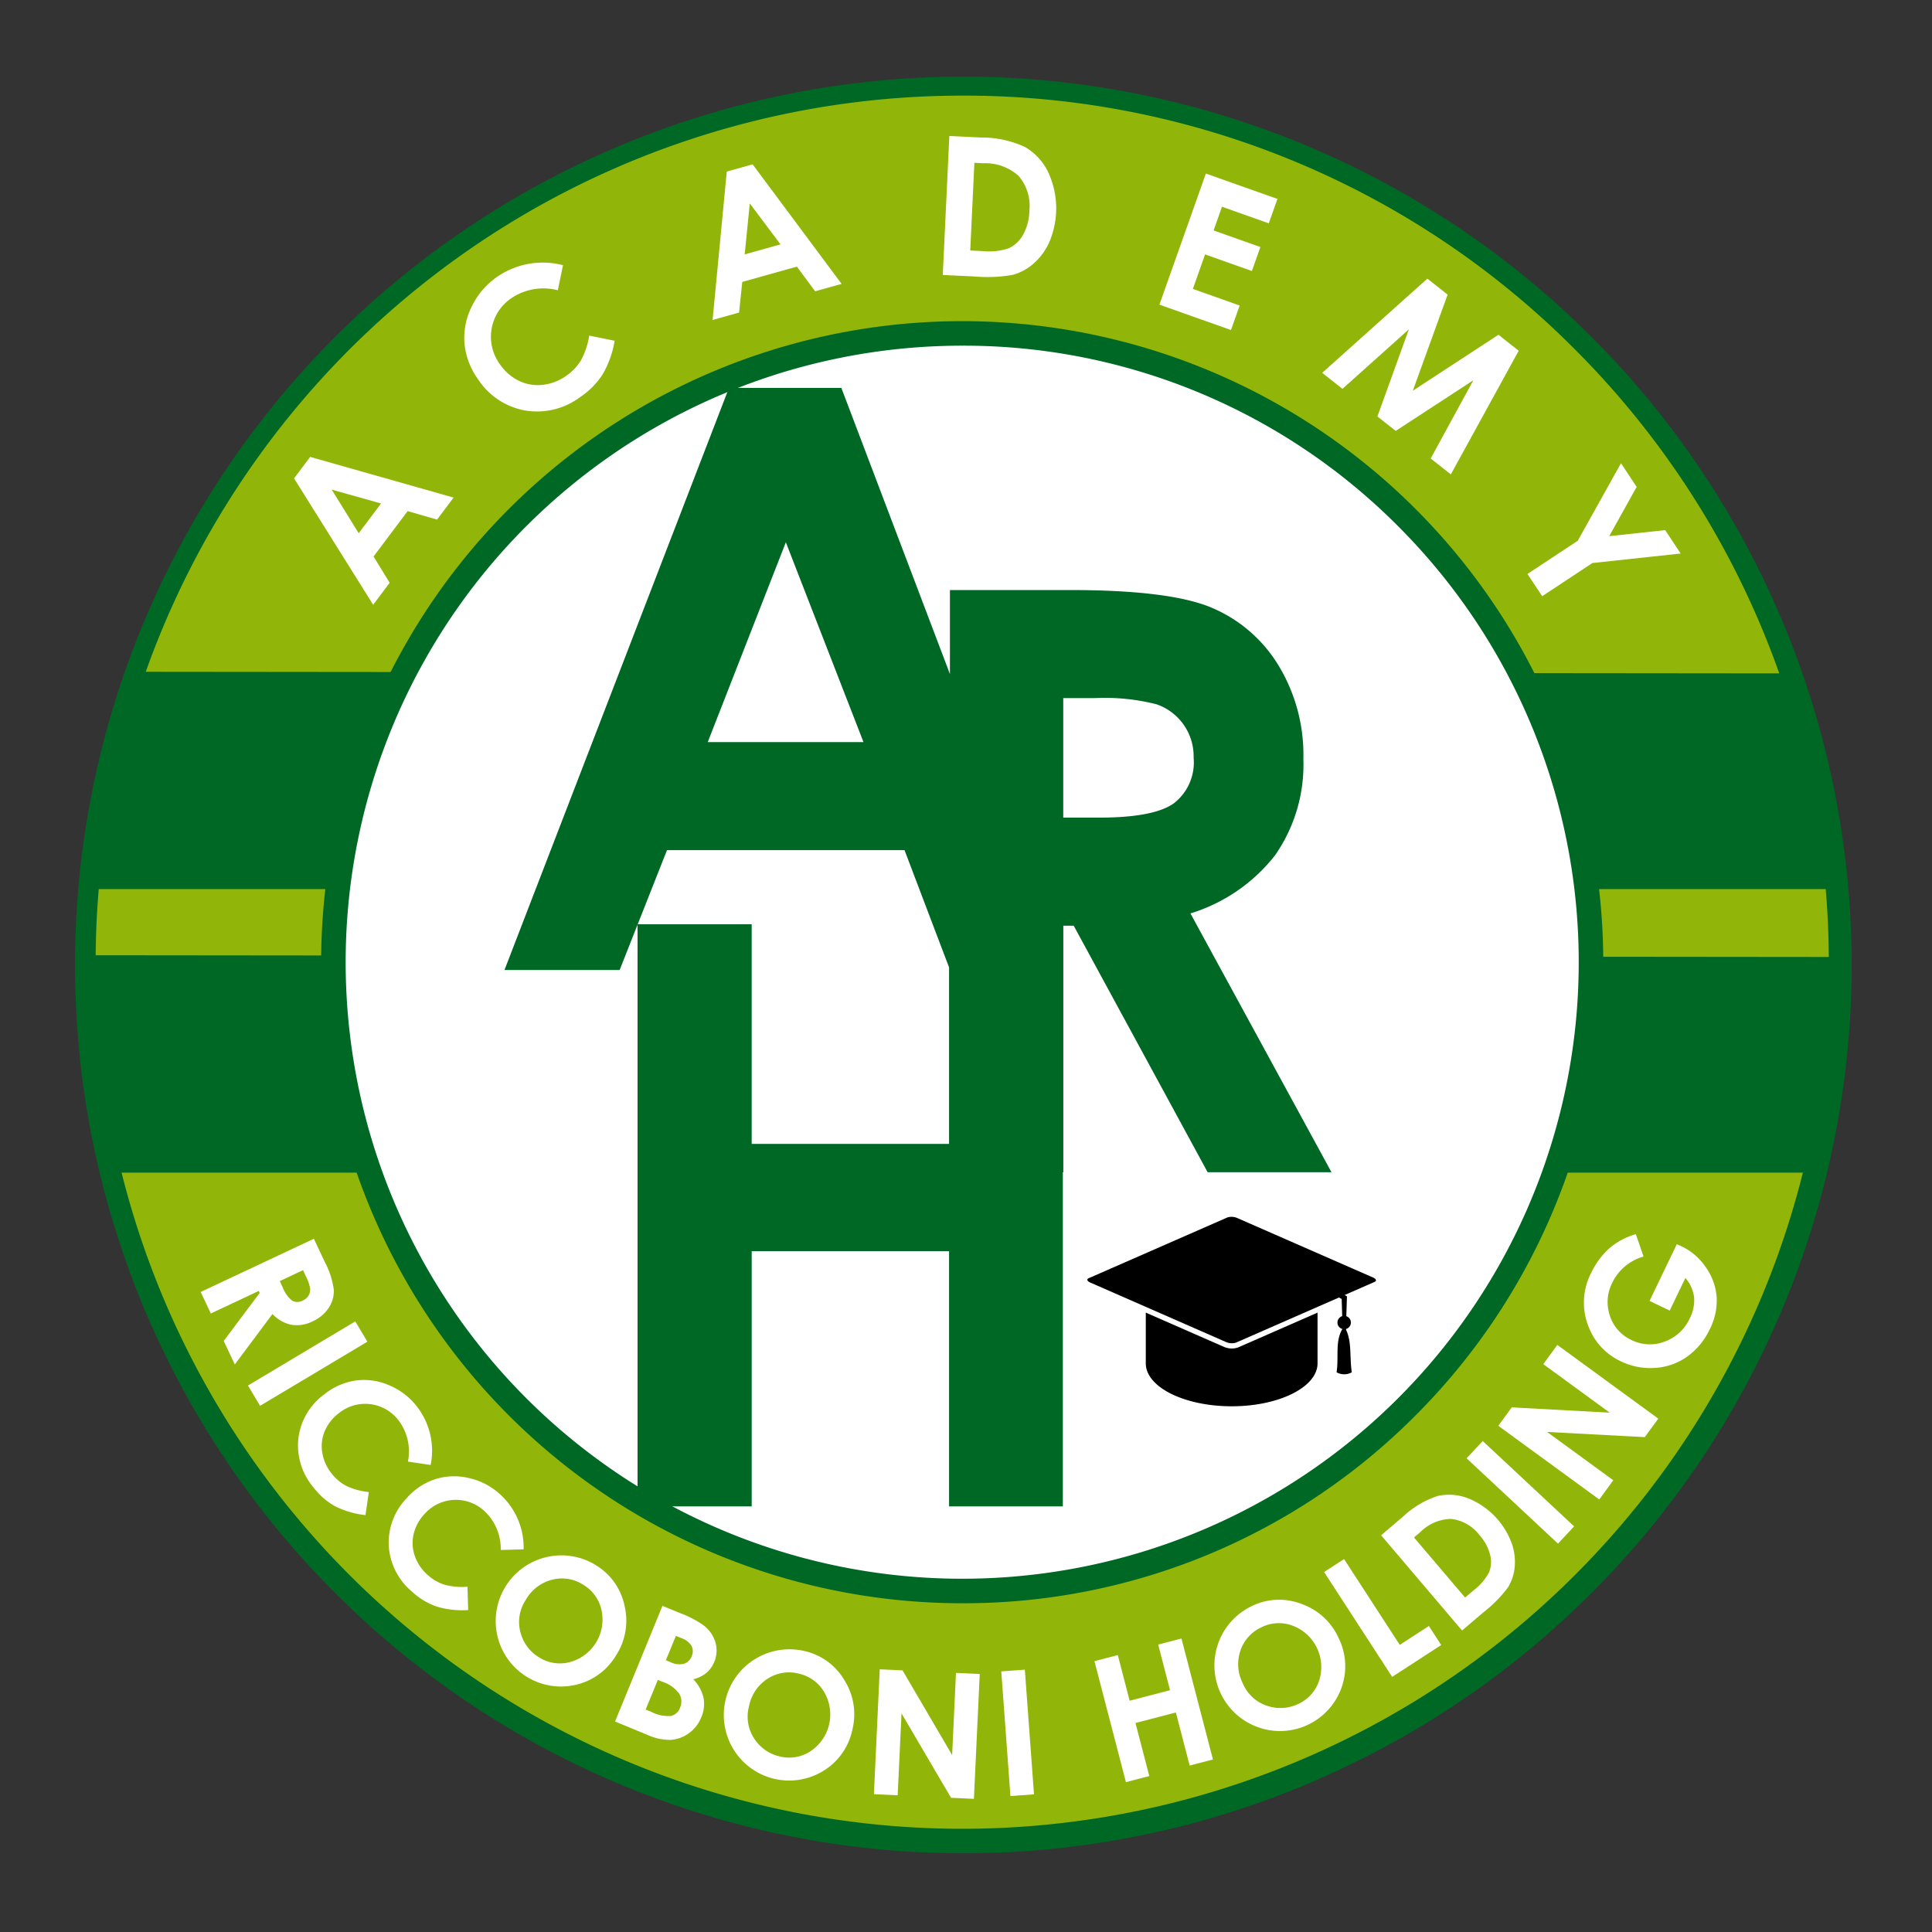
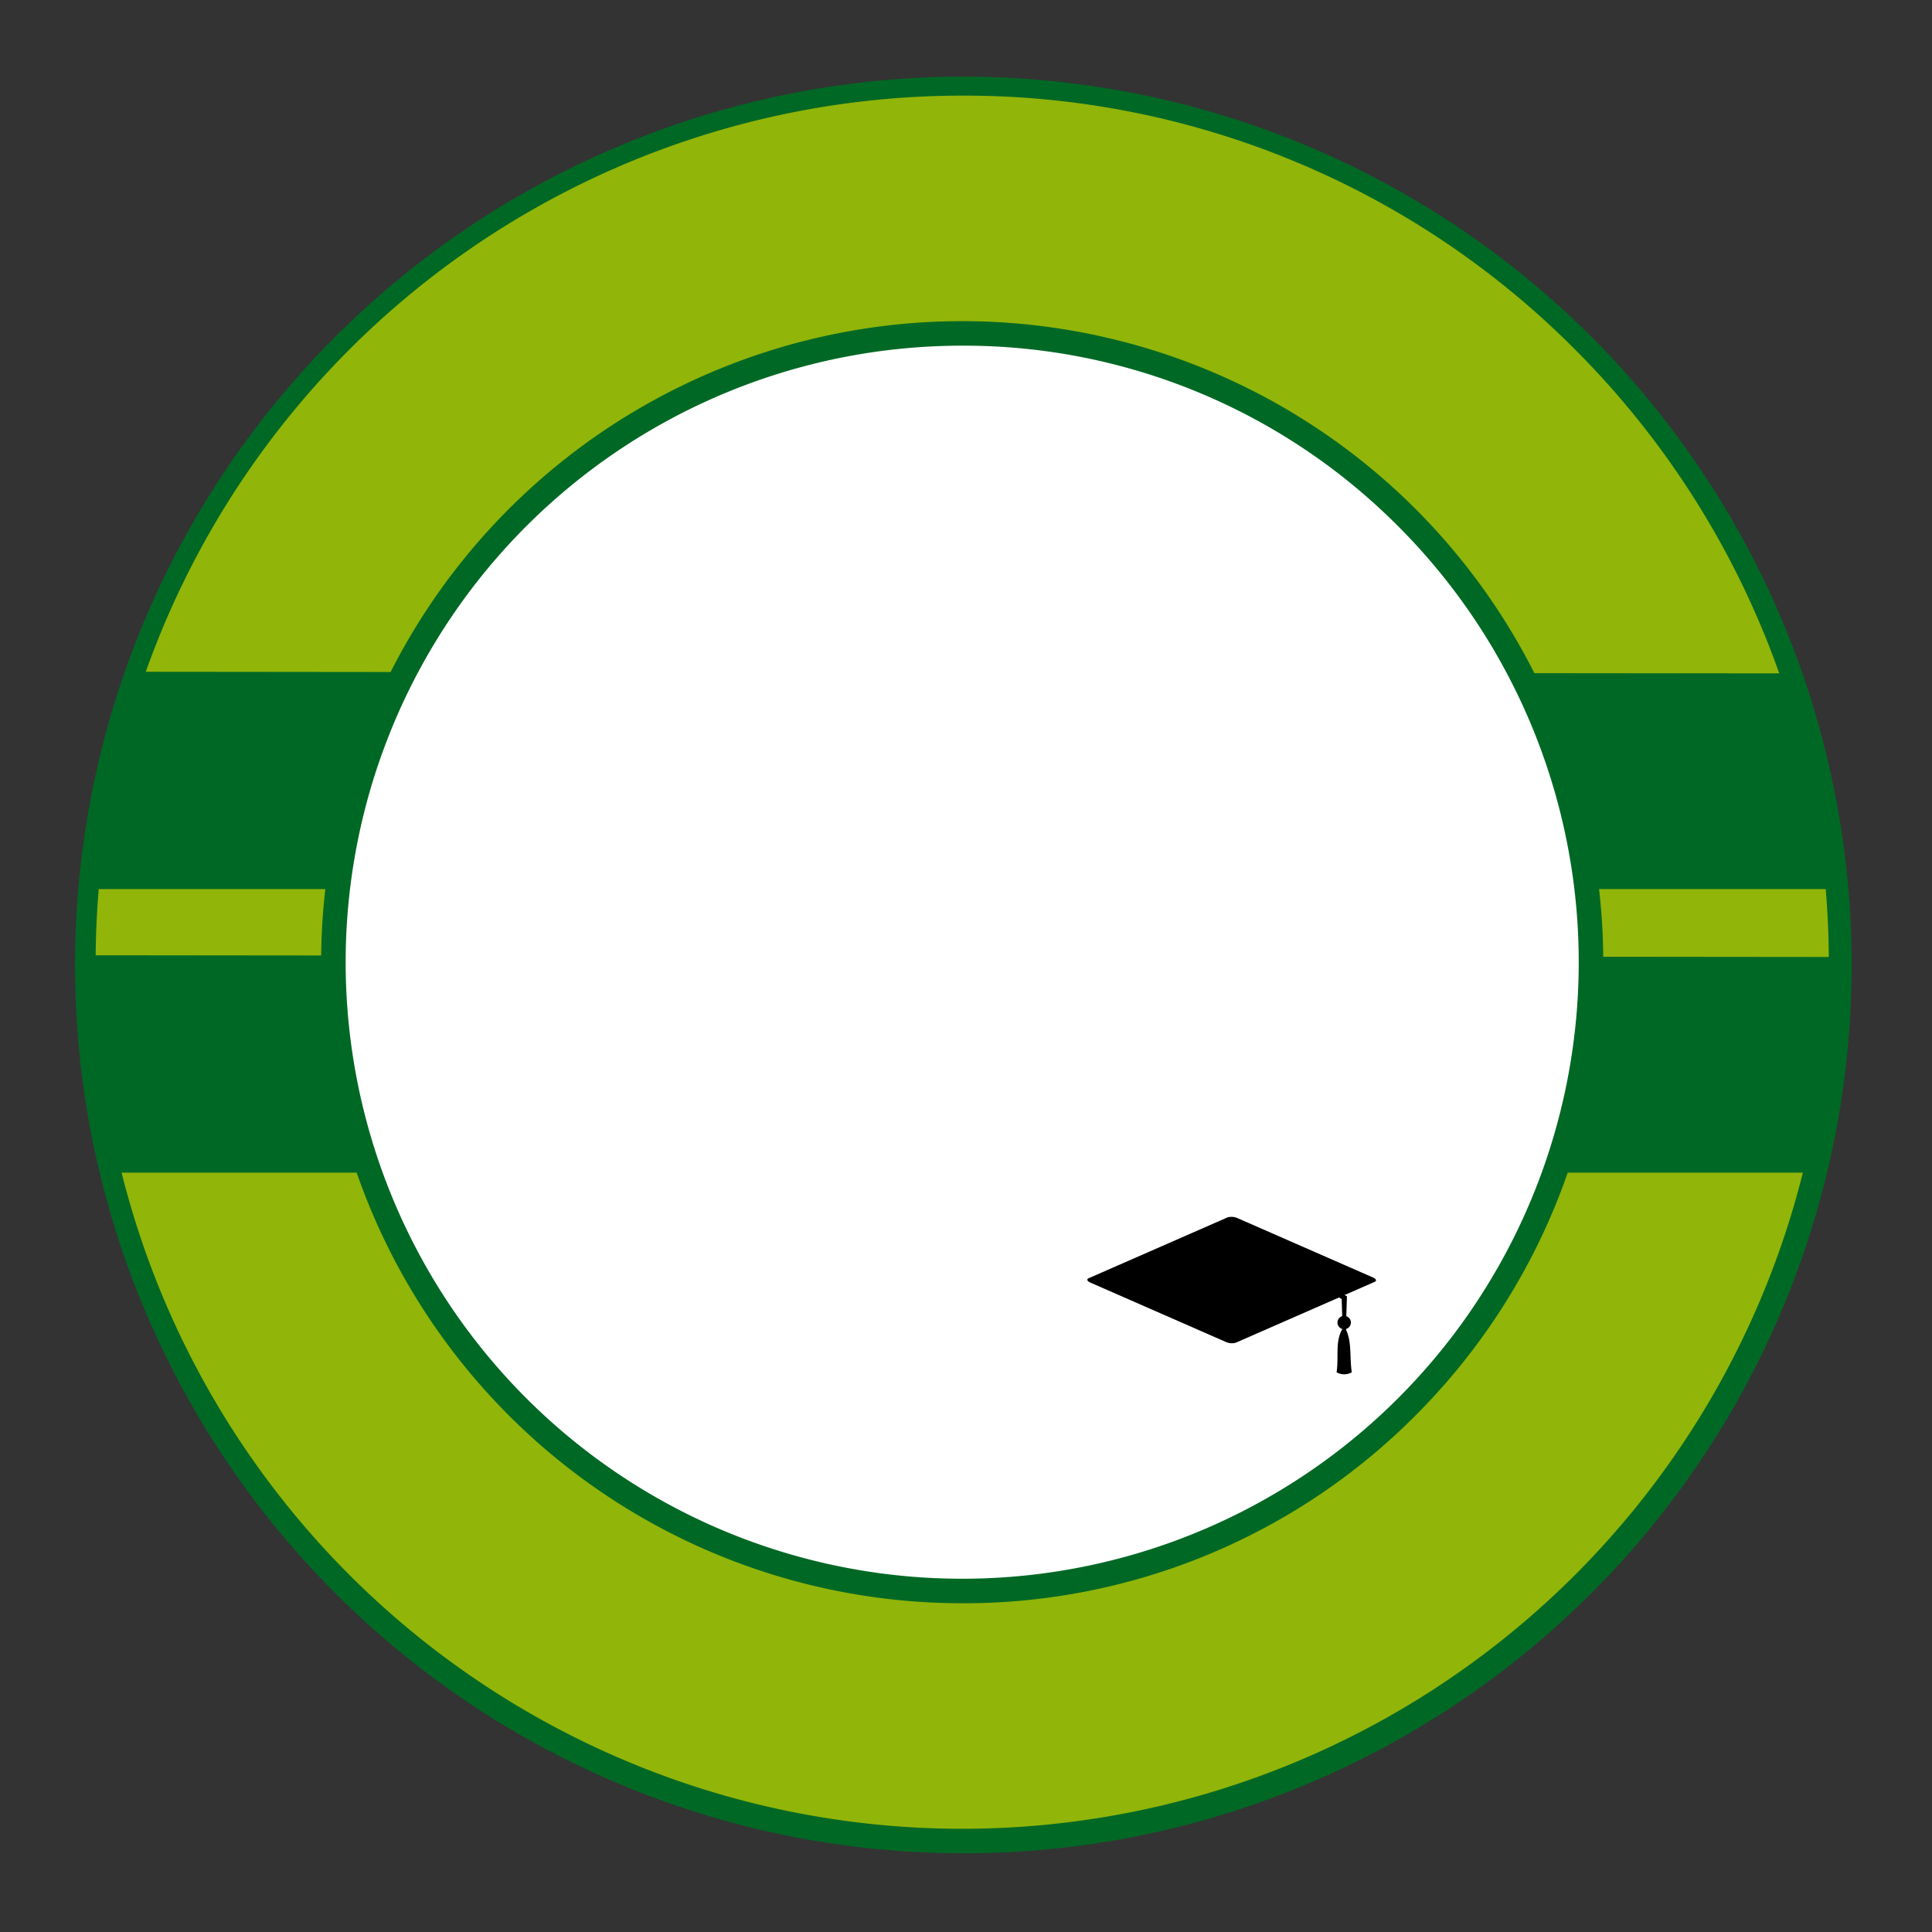
<svg xmlns="http://www.w3.org/2000/svg" width="163" height="163" viewBox="0 0 163 163">
  <rect x="0" y="0" width="163" height="163" fill="#333333" stroke="none" />
  <g id="riccoboni-academy-logo" transform="translate(19147 -3411)">
    <rect id="Rettangolo_1210" data-name="Rettangolo 1210" width="163" height="163" transform="translate(-19147 3411)" fill="none" />
    <g id="Raggruppa_1229" data-name="Raggruppa 1229" transform="translate(-20483.252 3324.149)">
      <circle id="Ellisse_1923" data-name="Ellisse 1923" cx="74.05" cy="74.05" r="74.05" transform="translate(1343.382 93.981)" fill="#91b508" />
      <path id="Tracciato_4626" data-name="Tracciato 4626" d="M1417.432,243.211A74.946,74.946,0,1,1,1446.7,237.3,74.711,74.711,0,0,1,1417.432,243.211Zm0-148.291a73.112,73.112,0,1,0,51.7,21.414A72.632,72.632,0,0,0,1417.432,94.92Z" transform="translate(0 -0.001)" fill="#006825" />
      <g id="Raggruppa_1225" data-name="Raggruppa 1225" transform="translate(1342.252 92.851)">
-         <path id="SVGID" d="M1417.432,243.211A74.946,74.946,0,1,1,1446.7,237.3,74.71,74.71,0,0,1,1417.432,243.211Z" transform="translate(-1342.252 -92.851)" fill="none" />
+         <path id="SVGID" d="M1417.432,243.211Z" transform="translate(-1342.252 -92.851)" fill="none" />
      </g>
      <g id="Raggruppa_1226" data-name="Raggruppa 1226" transform="translate(1343.286 143.527)">
        <path id="Tracciato_4627" data-name="Tracciato 4627" d="M1347.252,454.1a74.317,74.317,0,0,0,2.139,17.753H1493.4a74.323,74.323,0,0,0,2.139-17.753c0-.147,0-.294,0-.441l-148.285-.147C1347.254,453.707,1347.252,453.9,1347.252,454.1Z" transform="translate(-1347.252 -429.595)" fill="#006825" />
        <path id="Tracciato_4628" data-name="Tracciato 4628" d="M1492.421,338.013l-140.048-.138a73.784,73.784,0,0,0-3.891,18.336h147.783A73.784,73.784,0,0,0,1492.421,338.013Z" transform="translate(-1348.227 -337.875)" fill="#006825" />
      </g>
      <circle id="Ellisse_1924" data-name="Ellisse 1924" cx="52.648" cy="52.648" r="52.648" transform="translate(1364.784 115.383)" fill="#fff" />
      <path id="Tracciato_4629" data-name="Tracciato 4629" d="M1498.336,303.02a54.084,54.084,0,1,1,38.243-15.841A53.73,53.73,0,0,1,1498.336,303.02Zm0-106.1a52.016,52.016,0,1,0,36.78,15.235A51.675,51.675,0,0,0,1498.336,196.92Z" transform="translate(-80.904 -80.905)" fill="#006825" />
-       <path id="Tracciato_4630" data-name="Tracciato 4630" d="M1404.671,212.372l.906,1.924a7.033,7.033,0,0,1,.777,2.385,2.549,2.549,0,0,1-.43,1.52,3.175,3.175,0,0,1-1.359,1.138,2.919,2.919,0,0,1-1.785.289,3.025,3.025,0,0,1-1.6-.909l-3.18,4.257-.934-1.986,3.032-4.048-.078-.166-4.042,1.9-.855-1.817Zm-2.876,3.572.268.569a2.457,2.457,0,0,0,.789,1.086.945.945,0,0,0,.909-.029,1.019,1.019,0,0,0,.468-.418.989.989,0,0,0,.128-.589,3.624,3.624,0,0,0-.368-1.043l-.234-.5Zm6.37,3.4,1.023,1.711-9.055,5.41-1.022-1.711Zm6.362,12.112-1.919-.285a4.348,4.348,0,0,0-.788-3.473,3.533,3.533,0,0,0-5.027-.623,3.767,3.767,0,0,0-1.2,1.513,3.286,3.286,0,0,0-.216,1.812,3.767,3.767,0,0,0,.777,1.756,3.839,3.839,0,0,0,1.24,1.059,5.727,5.727,0,0,0,1.915.524l-.283,1.947a7.477,7.477,0,0,1-2.605-.769,6.032,6.032,0,0,1-1.807-1.6,5.462,5.462,0,0,1-1.245-4.134,5.4,5.4,0,0,1,2.189-3.693,5.47,5.47,0,0,1,2.65-1.161,5.3,5.3,0,0,1,2.812.4,5.764,5.764,0,0,1,2.349,1.8,6.079,6.079,0,0,1,1.155,4.928Zm7.849,7.118-1.939.053a4.349,4.349,0,0,0-1.378-3.285,3.533,3.533,0,0,0-5.059.258,3.765,3.765,0,0,0-.915,1.7,3.284,3.284,0,0,0,.1,1.823,3.762,3.762,0,0,0,1.07,1.594,3.834,3.834,0,0,0,1.4.828,5.724,5.724,0,0,0,1.977.184l.058,1.966a7.47,7.47,0,0,1-2.7-.306,6.03,6.03,0,0,1-2.057-1.263,5.463,5.463,0,0,1-1.943-3.856,5.4,5.4,0,0,1,1.516-4.017,5.471,5.471,0,0,1,2.408-1.6,5.307,5.307,0,0,1,2.838-.094,5.764,5.764,0,0,1,2.626,1.366,6.08,6.08,0,0,1,1.991,4.653Zm6.073,1.327a5.237,5.237,0,0,1,2.426,3.4,5.391,5.391,0,0,1-.7,4.208,5.331,5.331,0,0,1-3.4,2.493,5.507,5.507,0,0,1-6.619-4.131,5.542,5.542,0,0,1,8.3-5.969Zm-1.049,1.661a3.312,3.312,0,0,0-2.63-.425,3.545,3.545,0,0,0-2.207,1.68,3.372,3.372,0,0,0-.383,3.015,3.444,3.444,0,0,0,1.488,1.852,3.27,3.27,0,0,0,2.613.4,3.721,3.721,0,0,0,2.668-4.34A3.3,3.3,0,0,0,1427.4,241.564Zm2.681,11.537,4-9.758,1.534.63a8.581,8.581,0,0,1,1.882.974,2.826,2.826,0,0,1,1.041,1.435,2.451,2.451,0,0,1-.092,1.7,2.34,2.34,0,0,1-.651.915,2.786,2.786,0,0,1-1.116.538,3.3,3.3,0,0,1,.871,1.578,2.854,2.854,0,0,1-.2,1.651,2.984,2.984,0,0,1-1.04,1.325,2.932,2.932,0,0,1-1.511.562,4.549,4.549,0,0,1-1.99-.425Zm3.61-3.51-1.026,2.5.466.191a3.105,3.105,0,0,0,1.679.348,1.062,1.062,0,0,0,.751-.684,1.286,1.286,0,0,0-.064-1.189,2.82,2.82,0,0,0-1.42-1.009Zm1.524-3.715-.844,2.056.406.167a1.635,1.635,0,0,0,1.126.128,1.052,1.052,0,0,0,.648-.641.98.98,0,0,0-.015-.855,1.548,1.548,0,0,0-.842-.659Zm10.837,1.277a5.236,5.236,0,0,1,3.378,2.456,5.393,5.393,0,0,1,.667,4.214,5.333,5.333,0,0,1-2.439,3.442,5.506,5.506,0,0,1-7.587-1.822,5.542,5.542,0,0,1,5.981-8.29Zm-.469,1.908a3.311,3.311,0,0,0-2.629.43,3.545,3.545,0,0,0-1.562,2.292,3.372,3.372,0,0,0,.591,2.981,3.443,3.443,0,0,0,2,1.286,3.27,3.27,0,0,0,2.6-.45,3.721,3.721,0,0,0,1.155-4.961A3.3,3.3,0,0,0,1445.582,249.061Zm6.83-.365,1.924.09,4.184,7.144.324-6.933,2.005.094-.492,10.536-1.929-.09-4.179-7.122-.323,6.912-2.005-.094Zm10.254.177,1.988-.146.773,10.519-1.988.146Zm7.861-.863,1.97-.513,1,3.851,3.407-.887-1-3.851,1.964-.511,2.657,10.207-1.964.511-1.165-4.476-3.407.887,1.165,4.475-1.971.513Zm13.345-4.681a5.239,5.239,0,0,1,4.175-.129,5.394,5.394,0,0,1,3.109,2.922,5.331,5.331,0,0,1,.182,4.215,5.507,5.507,0,0,1-7.113,3.208,5.542,5.542,0,0,1-.352-10.216Zm.8,1.8a3.31,3.31,0,0,0-1.815,1.951,3.546,3.546,0,0,0,.17,2.769,3.374,3.374,0,0,0,2.294,1.994,3.441,3.441,0,0,0,2.368-.209,3.27,3.27,0,0,0,1.782-1.951,3.721,3.721,0,0,0-2.127-4.629A3.3,3.3,0,0,0,1484.669,245.123Zm5.231-4.64,1.684-1.093,4.7,7.24,2.454-1.593,1.042,1.606-4.137,2.687Zm4.81-3.1,1.812-1.541a7.838,7.838,0,0,1,2.972-1.779,4.453,4.453,0,0,1,2.6.219,6.5,6.5,0,0,1,3.636,3.784,4.645,4.645,0,0,1,.247,2.016,3.946,3.946,0,0,1-.572,1.71,11,11,0,0,1-2.027,2.062l-1.839,1.564Zm2.773.183,4.31,5.069.71-.6a4.66,4.66,0,0,0,1.317-1.534,2.389,2.389,0,0,0,.085-1.467,3.9,3.9,0,0,0-.89-1.655,3.5,3.5,0,0,0-2.4-1.376,3.765,3.765,0,0,0-2.61,1.126Zm4.439-6.678,1.36-1.457,7.711,7.2-1.36,1.457Zm2.674-2.743,1.135-1.556,8.267.447-5.606-4.092,1.184-1.622,8.519,6.219-1.139,1.56-8.246-.439,5.589,4.079-1.183,1.621Zm11.608-16.156.647,1.88a4.18,4.18,0,0,0-2.636,2.2,3.575,3.575,0,0,0-.2,2.8,3.386,3.386,0,0,0,1.806,2.035,3.476,3.476,0,0,0,2.806.139,3.712,3.712,0,0,0,2.123-1.966,3.3,3.3,0,0,0,.366-1.771,3.075,3.075,0,0,0-.735-1.632l-1.324,2.753-1.7-.818,2.3-4.782.407.18a5.162,5.162,0,0,1,2.054,1.784,5.007,5.007,0,0,1,.9,2.494,5.292,5.292,0,0,1-.571,2.693,5.937,5.937,0,0,1-1.912,2.33,5.217,5.217,0,0,1-2.714.954,5.669,5.669,0,0,1-2.89-.559,5.292,5.292,0,0,1-2.682-2.826,5.457,5.457,0,0,1,.192-4.65,6.517,6.517,0,0,1,1.575-2.1A5.9,5.9,0,0,1,1516.2,211.985ZM1403,148.218l1.36-1.812,12.1,3.433-1.394,1.857-2.484-.716-2.875,3.83,1.36,2.215-1.393,1.857Zm3.177.95,2.277,3.678,1.885-2.511Zm19.512-18.934-.435,2.114a4.837,4.837,0,0,0-3.908.659,3.932,3.932,0,0,0-1.005,5.546,4.2,4.2,0,0,0,1.607,1.423,3.66,3.66,0,0,0,2,.353,4.189,4.189,0,0,0,2-.754,4.266,4.266,0,0,0,1.254-1.311,6.369,6.369,0,0,0,.7-2.094l2.145.436a8.311,8.311,0,0,1-1.017,2.846,6.709,6.709,0,0,1-1.891,1.908,6.079,6.079,0,0,1-4.67,1.126,6.008,6.008,0,0,1-3.967-2.662,6.087,6.087,0,0,1-1.125-3.016,5.9,5.9,0,0,1,.619-3.1,6.409,6.409,0,0,1,2.147-2.5,6.764,6.764,0,0,1,5.546-.976Zm13.818-7.9,2.182-.61,7.508,10.086-2.236.625-1.535-2.081-4.612,1.29-.268,2.585-2.236.625Zm1.942,2.688-.431,4.3,3.024-.846Zm16.836-5.688,2.644.125a8.723,8.723,0,0,1,3.768.814,4.954,4.954,0,0,1,1.949,2.157,7.23,7.23,0,0,1,.079,5.838,5.176,5.176,0,0,1-1.332,1.826,4.389,4.389,0,0,1-1.765.955,12.226,12.226,0,0,1-3.214.135l-2.683-.127Zm2.113,2.257-.35,7.4,1.036.049a5.186,5.186,0,0,0,2.236-.246,2.662,2.662,0,0,0,1.183-1.127,4.336,4.336,0,0,0,.535-2.021,3.889,3.889,0,0,0-.907-2.945,4.186,4.186,0,0,0-2.976-1.068Zm19.53.908,6.039,2.14-.73,2.06-3.948-1.4-.709,2,3.948,1.4-.717,2.023-3.948-1.4-1.031,2.91,3.948,1.4-.733,2.068-6.038-2.14Zm18.689,8.866,1.708,1.349-2.937,8.11,7.227-4.723,1.707,1.348-5.727,10.431-1.7-1.339,3.6-6.6-6.549,4.272-1.545-1.22,2.653-7.348-5.6,5.019-1.71-1.35Zm16.334,15.573,1.322,2-2.315,4.154,4.723-.509,1.306,1.976-7.445.8-4.24,2.8-1.24-1.877,4.24-2.8Z" transform="translate(-41.939 -21.007)" fill="#fff" />
      <g id="Raggruppa_1228" data-name="Raggruppa 1228" transform="translate(1427.99 189.511)">
        <rect id="Rettangolo_1209" data-name="Rettangolo 1209" width="14.49" height="3.77" transform="translate(4.931 7.486)" fill="#fff" />
-         <path id="Tracciato_4631" data-name="Tracciato 4631" d="M1795.131,599.3v4.28c0,2-3.244,3.622-7.245,3.622s-7.245-1.622-7.245-3.622V599.3l6.586,2.885a1.643,1.643,0,0,0,1.192.056Z" transform="translate(-1775.71 -591.216)" fill-rule="evenodd" />
        <path id="Tracciato_4632" data-name="Tracciato 4632" d="M1756.915,565.387l11.708-5.129a1.22,1.22,0,0,1,.834.056l11.453,5.018c.265.116.322.28.128.365l-11.708,5.129a1.218,1.218,0,0,1-.834-.056l-11.453-5.018C1756.778,565.636,1756.721,565.472,1756.915,565.387Z" transform="translate(-1756.8 -560.207)" fill-rule="evenodd" />
        <path id="Tracciato_4633" data-name="Tracciato 4633" d="M1857.123,590.9l-.893-.476.425-.259.914.513-.109,3.239h-.245Z" transform="translate(-1835.666 -583.968)" fill-rule="evenodd" />
        <g id="Raggruppa_1227" data-name="Raggruppa 1227" transform="translate(21.028 8.356)">
          <path id="Tracciato_4634" data-name="Tracciato 4634" d="M1859.114,604.88c.7,1.12.427,2.465.641,3.879a1.31,1.31,0,0,1-1.282,0C1858.687,607.345,1858.281,605.978,1859.114,604.88Z" transform="translate(-1858.473 -603.996)" fill-rule="evenodd" />
          <path id="Tracciato_4635" data-name="Tracciato 4635" d="M1859.4,601.74a.566.566,0,1,0-.566-.566A.567.567,0,0,0,1859.4,601.74Z" transform="translate(-1858.76 -600.608)" fill-rule="evenodd" />
        </g>
      </g>
-       <path id="Tracciato_4636" data-name="Tracciato 4636" d="M1576.9,266.42a14.4,14.4,0,0,0,7.155-4.925,13.376,13.376,0,0,0,2.374-8.1,14.529,14.529,0,0,0-2.15-7.98,12.075,12.075,0,0,0-5.681-4.825q-3.532-1.452-11.856-1.452h-10.133v7.085l-9.161-24.141h-9.481l-18.94,49.114h9.716l1.511-3.826V316.45h9.631V294.914h16.651V316.45h9.6V288.256h.04v-20.8h.875l11.3,20.8H1588.8Zm-34.135-31.313,6.551,16.861h-13.14Zm-2.881,50.76V267.336h-9.616l2.47-6.253h20.041l3.757,9.891v14.892Zm35.568-28.7q-1.72,1.172-6.282,1.172h-3V248.256h2.622a17.675,17.675,0,0,1,5.244.52,4.641,4.641,0,0,1,3.133,4.505A4.361,4.361,0,0,1,1575.452,257.168Z" transform="translate(-140.213 -102.506)" fill="#006825" />
    </g>
  </g>
</svg>